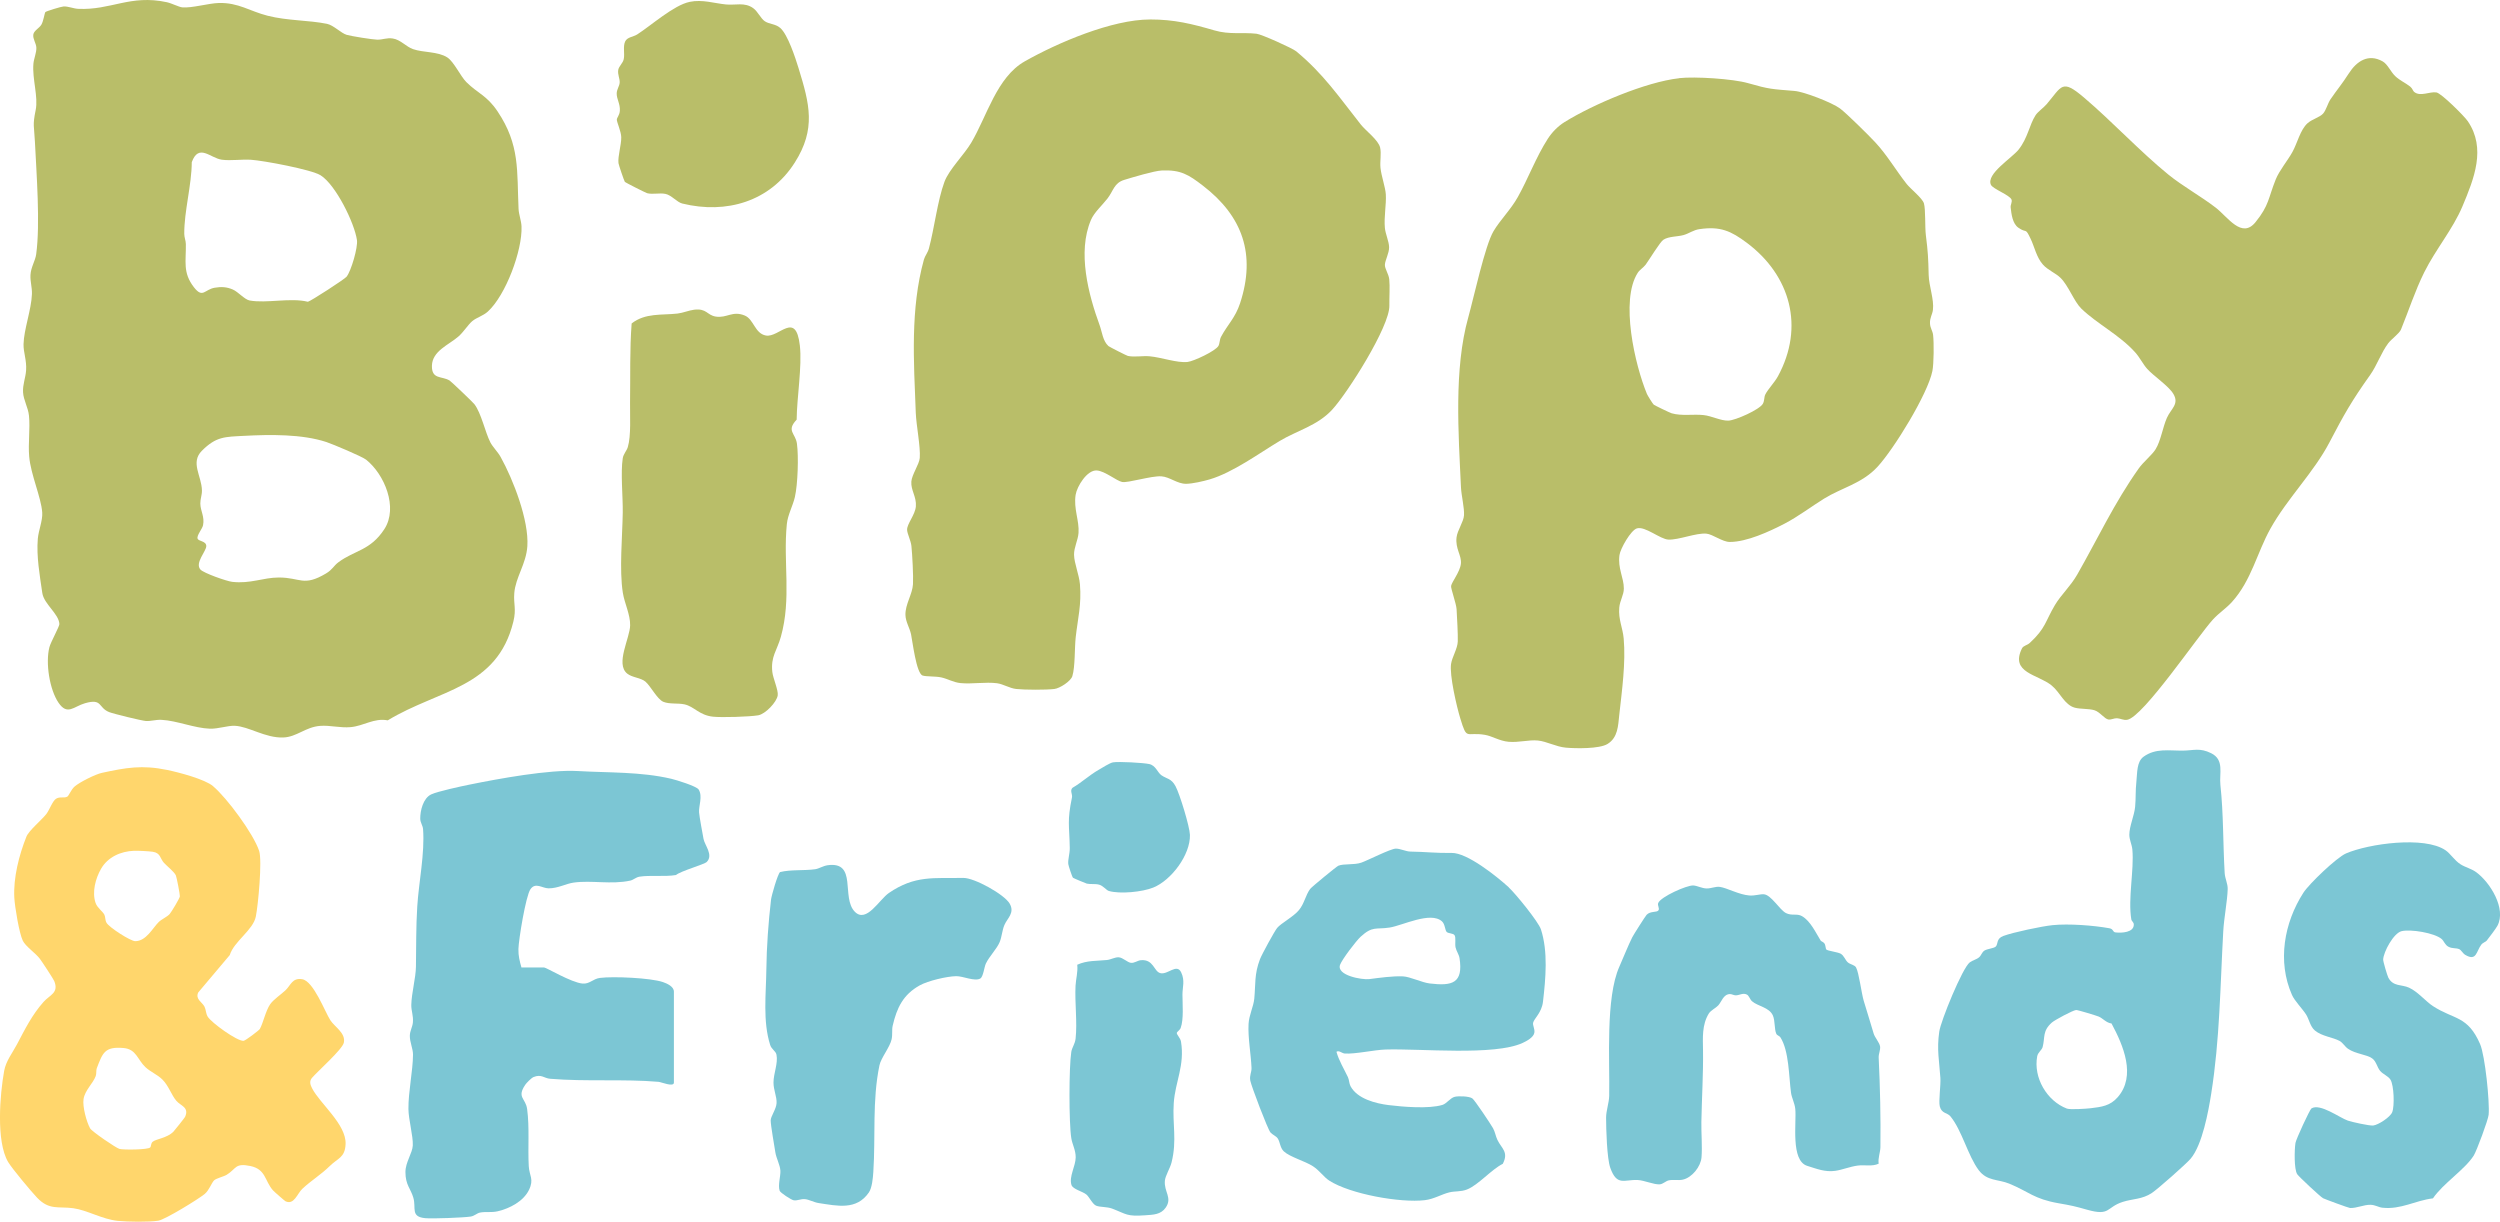
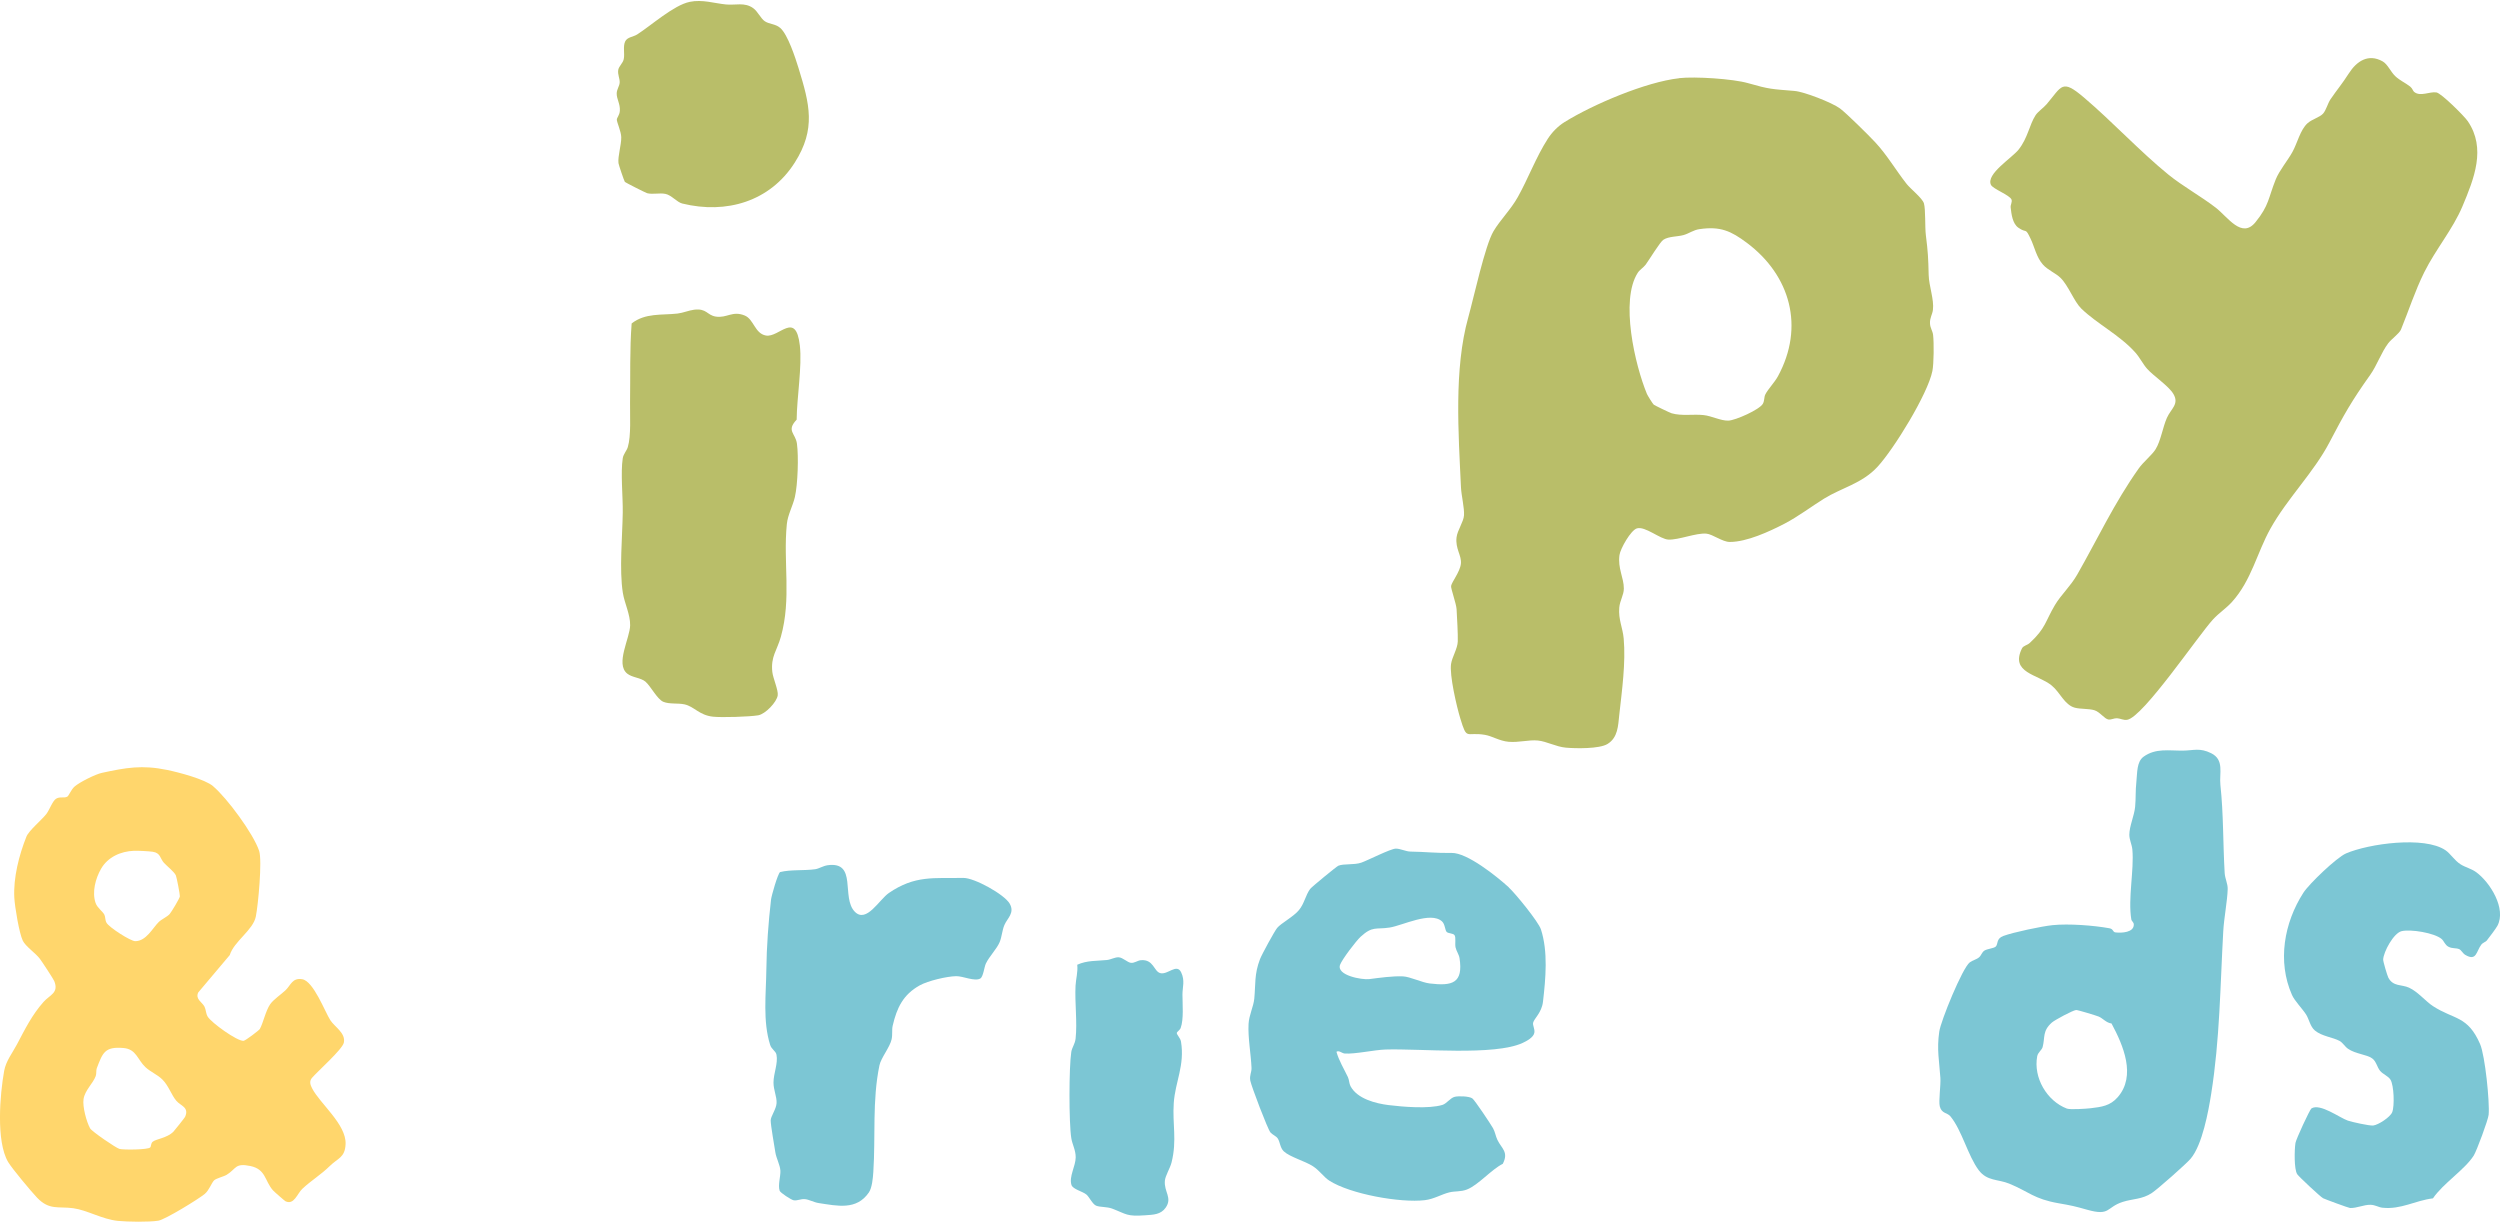
<svg xmlns="http://www.w3.org/2000/svg" id="Layer_1" data-name="Layer 1" viewBox="0 0 818.66 400.07">
  <defs>
    <style>
      .cls-1 {
        fill: #b9be69;
      }

      .cls-2 {
        fill: #ffd66c;
      }

      .cls-3 {
        fill: #7cc6d4;
      }
    </style>
  </defs>
-   <path class="cls-1" d="M14.86,3.96c.21-.29,5.25-1.82,5.97-1.85,1.47-.07,3.26.71,4.74.78,10.76.52,17.05-4.76,29.05-2.17,1.59.34,3.98,1.59,5.07,1.69,3.07.29,8.6-1.34,11.96-1.43,6.46-.17,10.13,2.69,15.98,4.17,6.5,1.66,13.42,1.43,19.43,2.65,2.15.43,4.6,3.05,6.47,3.61,1.46.43,8.46,1.55,9.99,1.58,1.84.04,3.1-.7,5.13-.38,2.54.4,4.29,2.66,6.61,3.48,3.32,1.17,8.13.72,11.21,2.71,2.21,1.44,4.3,6.16,6.28,8.12,3.73,3.7,6.67,4.32,10.16,9.52,7.43,11.07,6.32,19.49,6.9,31.98.08,1.81.9,3.88.97,5.75.31,7.82-5.18,22.55-11.05,27.87-1.56,1.41-3.67,1.94-5.06,3.1s-2.85,3.57-4.55,5.05c-3.13,2.74-8.58,4.72-8.68,9.59-.09,4.54,3.2,3.28,5.78,4.82.51.31,7.62,7.09,8.11,7.73,2.27,2.93,3.53,9.18,5.24,12.52.77,1.49,2.46,3.14,3.37,4.79,4.14,7.44,9.3,20.79,8.75,29.21-.38,5.84-3.89,10.23-4.28,15.4-.28,3.7.72,5.12-.3,9.3-5.36,21.88-24.36,22.15-41.14,32.34-4.48-.86-7.83,1.83-12.14,2.22-3.47.31-6.77-.67-10.01-.41-4.78.37-7.66,3.65-12.05,3.8-5.91.21-11.29-3.63-15.89-3.83-2.31-.1-5.46,1.04-8.14.95-5.01-.16-10.83-2.64-15.83-2.9-1.89-.1-3.58.49-5.13.38-1.45-.11-10.61-2.35-12.02-2.91-3.71-1.47-2.13-4.58-7.95-2.9-3.7,1.07-5.73,4.1-8.65-.18s-4.31-13-2.98-18.18c.42-1.64,3.3-6.82,3.27-7.57-.15-3.36-5.08-6.54-5.6-10.21-.82-5.68-1.95-11.94-1.47-17.71.23-2.75,1.64-6.02,1.45-8.64-.37-5.03-3.75-12.34-4.27-18.31-.38-4.35.36-9.12-.07-13.37-.26-2.66-1.8-5.1-1.94-7.67s.84-4.74,1-7.2c.22-3.25-.9-5.88-.84-8.53.1-4.81,2.58-11.34,2.75-16.46.07-2.22-.59-4.03-.48-6.22.14-2.57,1.58-4.62,1.87-6.78,1.37-9.98.09-26.44-.42-36.94-.25-5.08-.8-5.16.25-10.27.9-4.38-1.16-10.22-.74-15.14.14-1.7,1.03-3.65.97-5.28-.05-1.47-1.2-2.85-1-4.31.18-1.27,1.92-2.09,2.61-3.19.72-1.16,1.04-3.75,1.34-4.18ZM113.5,90.6c1.49-1.88,3.74-9.56,3.39-11.98-.81-5.62-6.96-18.13-11.91-21.22-3.04-1.9-18.72-4.81-22.76-5.08-3.05-.21-6.61.38-9.58-.02-3.76-.51-7.54-5.46-9.84.8-.04,7.57-2.51,16.1-2.46,23.49,0,1.13.5,2.19.52,3.33.1,5.66-1.09,9.34,2.65,14.15,2.91,3.74,3.44.73,6.8.15,2.15-.37,3.93-.27,5.91.58,1.78.77,3.89,3.3,5.52,3.6,5.55,1.02,13.32-1,19.08.42.83-.13,12.02-7.38,12.68-8.21ZM79.94,142.72c-6.31.34-9.14.18-13.83,4.89-3.85,3.87-.08,8.2.02,13,.03,1.52-.56,2.79-.53,4.29.04,2.48,1.46,4.26.89,7.1-.25,1.21-2.13,3.32-1.79,4.37.3.93,2.83.75,2.85,2.44s-3.84,5.56-1.91,7.7c1.05,1.16,8.58,3.81,10.38,4.02,6.03.7,10.12-1.42,15.31-1.42,7.09,0,8,3.1,15.44-1.33,2.14-1.28,2.49-2.51,4.03-3.65,5.32-3.98,10.46-3.79,15.06-10.86s.02-17.99-5.98-22.75c-1.32-1.05-10.9-5.07-12.96-5.76-8.02-2.65-18.54-2.49-26.96-2.04Z" />
  <path class="cls-1" d="M790.58,30.12c2.01,1.63,5.08-.22,7.27.15,1.63.28,9.15,7.77,10.27,9.43,6.05,8.91,2.06,18.78-1.75,27.85-3.15,7.5-8.8,14.14-12.5,21.58-3.02,6.07-5.12,12.63-7.63,18.77-.52,1.28-3.14,3.14-4.16,4.48-2.32,3.05-3.71,7.27-5.93,10.39-6.04,8.48-8.58,12.98-13.37,22.15-5.09,9.75-13.79,18.31-19.31,28.21-4.38,7.85-6.17,16.85-12.54,23.94-1.91,2.13-4.3,3.65-6.24,5.76-4.91,5.36-22.9,32.03-28.12,32.88-1.24.2-2.26-.47-3.35-.51-.98-.03-1.91.54-2.76.42-1.33-.19-2.8-2.5-4.64-3.05s-4.55-.33-6.38-.82c-3.42-.92-4.78-4.98-7.6-7.28-4.5-3.69-13.7-4.09-9.71-12.16.44-.89,1.71-.99,2.57-1.79,5.26-4.89,4.98-6.94,8.23-12.41,1.99-3.35,5.07-6.09,7.3-9.98,6.72-11.77,12.09-23.37,20.07-34.65,1.6-2.27,4.43-4.49,5.6-6.4,1.68-2.72,2.34-7.22,3.68-10.24s4.1-4.48,2.14-7.82c-1.55-2.64-6.48-5.85-8.63-8.27-1.33-1.49-2.38-3.67-3.83-5.29-5.09-5.73-12.61-9.44-17.73-14.43-2.35-2.3-4.17-7.46-6.77-10.03-1.57-1.55-4.19-2.57-5.75-4.33-2.16-2.43-2.74-5.72-4.04-8.44-1.87-3.94-1.18-1.67-4.02-3.66-1.93-1.35-2.28-4.42-2.53-6.64-.1-.89.59-1.8.27-2.6-.58-1.45-6.12-3.46-6.74-4.82-1.63-3.56,6.87-8.73,9.09-11.55,3.04-3.86,3.47-8.04,5.55-11.25.73-1.12,2.63-2.44,3.61-3.59,5.06-5.95,4.92-8.39,12.24-2.17,9.13,7.75,18.4,17.71,27.6,25.2,4.71,3.83,10.63,7.07,15.54,10.86,3.95,3.05,8.51,10.31,13.01,4.75s4.16-7.86,6.63-14.01c1.16-2.88,3.89-6.14,5.45-8.95,1.64-2.95,2.56-7.26,4.96-9.44,1.42-1.29,3.95-1.93,5.05-3.11,1.04-1.11,1.56-3.4,2.47-4.73,2.03-2.99,3.85-5.1,5.97-8.43,2.59-4.07,6.41-6.62,11.09-4,1.69.95,2.62,3.43,4.21,4.91,1.44,1.35,3.28,2.15,4.82,3.35.71.56.94,1.47,1.33,1.78Z" />
  <g>
    <path class="cls-1" d="M549.86,25.59c5.16-.58,17.61.21,22.57,1.64,7.1,2.05,7.83,1.93,15.21,2.55,3.21.27,12.32,3.83,14.9,5.74,2.1,1.56,9.42,8.8,11.51,11.05,3.91,4.19,6.84,9.27,10.32,13.68,1.25,1.58,5.16,4.66,5.65,6.35.58,2.02.29,7.72.63,10.41.69,5.48.79,7.45.92,13.01.09,3.68,1.83,8.04,1.39,11.49-.19,1.5-1.03,2.52-.96,4.36.05,1.56.85,2.41,1.02,3.82.3,2.47.25,9.42-.23,11.8-1.52,7.56-12.65,25.63-18.02,31.42-5.06,5.46-11.78,6.85-17.46,10.38-4.19,2.6-8.49,5.88-12.93,8.19-4.96,2.57-12.36,6-17.95,5.99-2.38,0-5.59-2.53-7.64-2.72-3.34-.31-9.04,2.09-12.43,1.95-2.75-.12-7.64-4.49-10.34-3.67-2.01.61-5.41,6.65-5.7,8.72-.61,4.36,1.45,7.47,1.43,11,0,2.07-1.31,3.95-1.5,6.22-.33,3.92,1.13,6.55,1.45,10.11.71,7.96-.57,17.03-1.44,24.95-.4,3.61-.41,7.47-3.85,9.59-2.66,1.64-10.42,1.5-13.65,1.21s-6.26-2.05-9.18-2.34-6.22.71-9.54.42c-3.08-.27-5.35-1.87-7.8-2.28-6.26-1.05-5.79,2.02-8.05-5.39-1.19-3.9-3.59-14.2-3.01-17.88.35-2.24,2.11-4.94,2.19-7.31s-.24-7.82-.39-10.55c-.1-1.82-1.93-6.81-1.8-7.61.22-1.35,2.96-4.65,3.22-7.34s-1.88-4.84-1.43-8.6c.27-2.28,2.31-5.09,2.44-7.19.16-2.39-.87-6.54-.99-9.12-.82-17.72-2.35-38.78,2.38-55.69,1.82-6.52,5.48-23.53,8.26-28.22,2.26-3.8,5.67-7.08,7.98-11.22,3.47-6.22,5.92-12.99,9.78-19.02,1.4-2.18,3.32-4.15,5.52-5.52,9.3-5.77,26.61-13.13,37.49-14.35ZM556.57,75.02c-2.08.3-3.45,1.44-5.25,1.95-2.05.58-4.82.38-6.62,1.54-1.11.72-4.58,6.49-5.79,8.13-.71.96-1.98,1.71-2.6,2.68-5.85,9.05-.9,30.26,3,39.68.21.51,1.9,3.24,2.24,3.52.31.25,5.27,2.65,5.83,2.81,3.28.96,7.1.24,10.45.59,2.65.27,5.67,1.9,8.15,1.82,2.28-.07,10.23-3.59,11.3-5.53.57-1.03.35-2.15.8-3.04.89-1.77,3.05-3.95,4.13-5.95,8.78-16.15,4.12-33.01-10.2-43.72-5.19-3.88-8.68-5.45-15.44-4.47Z" />
    <g>
-       <path class="cls-1" d="M376.6,6.37c7.95,0,13.75,1.45,21.1,3.59,4.95,1.44,9.11.56,13.79,1.09,1.63.19,11.7,4.71,12.97,5.75,8.92,7.36,14.16,15.13,21.15,23.97,1.65,2.09,5.78,5.08,6.34,7.58.44,1.98-.11,4.53.11,6.61.29,2.79,1.61,6.35,1.75,8.72.19,3.28-.65,7.4-.31,10.97.19,1.99,1.35,4.42,1.38,6.29.04,1.98-1.31,4.24-1.38,5.76-.05,1.3,1.24,3.01,1.43,4.75.25,2.33-.01,6,.04,8.64.14,6.82-13.76,28.7-18.75,34.09-4.85,5.24-11.54,6.84-17.15,10.21-6.78,4.06-15.3,10.33-22.93,12.59-2.11.62-5.59,1.42-7.71,1.45-2.92.04-5.38-2.27-8.12-2.45-3.31-.21-11.01,2.24-12.87,1.85s-5.62-3.59-8.28-3.77c-3.16-.22-6.49,5.19-6.93,7.98-.71,4.55,1.23,8.43.95,12.47-.16,2.35-1.52,4.79-1.47,7.16.05,2.75,1.67,6.56,1.93,9.63.55,6.73-.68,11.13-1.38,17.32-.4,3.58-.16,9.76-1.11,12.81-.51,1.64-4.09,3.98-5.89,4.19-2.77.33-9.69.3-12.49,0-2.17-.24-4.24-1.61-6.28-1.88-3.73-.49-8.17.33-11.95-.05-2.38-.24-4.2-1.4-6.3-1.86-1.92-.42-4.89-.22-6.11-.61-2.08-.67-3.32-11.27-3.79-13.49-.44-2.09-1.79-4.13-1.84-6.35-.09-3.49,2.28-6.76,2.47-10.07.15-2.78-.22-9.62-.51-12.49-.18-1.8-1.37-3.99-1.42-5.33-.07-1.89,2.64-4.91,2.87-7.63.27-3.18-1.68-5.28-1.48-8.15.16-2.27,2.6-5.68,2.76-7.75.28-3.66-1.15-10.66-1.31-14.8-.65-16.83-1.82-33.95,2.67-50.17.33-1.18,1.27-2.25,1.64-3.64,1.77-6.58,2.83-15.73,5.08-21.8,1.49-4.03,6.39-8.8,8.78-12.82,5.15-8.68,8.34-21.44,17.52-26.64,10.78-6.1,28.58-13.72,41.05-13.71ZM380.44,55.83c-2.48.11-9.56,2.24-12.31,3.08-3.33,1.02-3.52,3.58-5.45,6.07-1.72,2.23-4.38,4.57-5.43,7.05-4.5,10.55-.85,24.36,2.87,34.56.76,2.09,1.01,5.08,2.86,6.74.27.24,6,3.16,6.37,3.23,2.16.45,4.83-.09,7.09.11,3.92.35,9.02,2.24,12.43,1.86,2.01-.22,9.16-3.58,10.11-5.24.46-.8.37-2.06.86-2.98,2.12-3.99,4.68-6.23,6.25-11.03,5.22-15.94.85-28.47-12.19-38.49-4.68-3.6-7.25-5.23-13.48-4.96Z" />
      <g>
        <path class="cls-1" d="M227.29,101.42c4.17-.51,4.19,1.79,7.11,2.25,3.64.57,5.42-2.01,9.47-.35,3,1.23,3.27,5.87,6.93,6.55,4.32.79,9.79-8.26,11.12,3.25.78,6.83-.99,17.21-1.04,24.3-3.49,3.68-.38,4.42.09,7.85.58,4.24.28,13.31-.67,17.48-.67,2.92-2.33,5.8-2.64,8.88-1.24,12.55,1.57,24.35-1.96,36.92-1.27,4.51-3.35,6.43-2.79,11.51.23,2.05,2,5.96,1.77,7.62-.3,2.25-4.07,6.17-6.41,6.56-2.86.48-11.87.76-14.79.45-4.59-.5-6.11-3.35-9.39-4.05-2.11-.45-4.85,0-6.86-.82s-4.16-5.16-5.87-6.61c-1.56-1.32-4.35-1.31-5.99-2.65-3.91-3.2.92-11.57.98-15.82.05-3.53-1.85-7.21-2.39-10.61-1.2-7.57-.14-18.47-.03-26.33.07-5.18-.74-12.99,0-17.75.22-1.37,1.27-2.4,1.65-3.63,1.13-3.72.68-10.41.74-14.62.13-8.66-.13-17.26.52-25.88,4.47-3.51,9.89-2.66,15-3.24,1.81-.21,3.77-1.05,5.46-1.26Z" />
        <path class="cls-1" d="M225.83.61c4.21-.86,8.03.47,11.9.85,3.16.31,6.06-.81,8.89,1.19,1.53,1.08,2.5,3.44,3.84,4.32,1.5.99,3.45.81,5.03,2.17,2.49,2.14,4.98,9.85,6.01,13.19,3.61,11.73,5.79,19.87-1.26,30.94-8.09,12.71-22.39,16.93-36.82,13.38-1.73-.43-3.54-2.75-5.49-3.15s-4.17.24-6.01-.23c-.4-.1-7.04-3.42-7.31-3.73-.21-.25-2.03-5.61-2.08-6.12-.25-2.3.96-5.96.91-8.51-.04-1.88-1.48-4.91-1.45-5.76.02-.62.89-1.43.99-2.86.16-2.3-1.1-3.88-1.03-5.77.05-1.27.89-2.33.97-3.43.1-1.4-.73-2.66-.46-4.23.2-1.15,1.53-2.19,1.8-3.5.38-1.85-.32-4.09.46-5.78.67-1.45,2.63-1.47,3.94-2.3,4.52-2.89,11.98-9.6,17.18-10.66Z" />
      </g>
    </g>
  </g>
  <g>
    <g>
-       <path class="cls-3" d="M596.21,308.02c.15.24.88.43,1.22.92.43.6.35,1.72.64,2.01.42.42,3.72.82,4.66,1.34,1.15.63,1.5,2.12,2.4,2.88.8.68,2.21.79,2.67,1.65.96,1.78,1.74,8.33,2.51,10.93,1.06,3.58,2.2,7.08,3.24,10.68.37,1.28,1.9,2.99,2.1,4.19s-.51,2.41-.45,3.72c.47,9.7.69,19.65.57,29.28-.02,1.69-.84,3.6-.58,5.45-2.15,1-4.56.31-6.83.61-2.59.34-5.04,1.4-7.39,1.73-3.35.47-6.06-.67-9.16-1.63-5.52-1.71-3.47-14.2-3.92-18.64-.19-1.9-1.17-3.62-1.4-5.32-.72-5.32-.62-13.68-3.48-18.14-.33-.51-1.08-.59-1.34-1.16-.67-1.47-.36-4.25-1.11-5.97-1.18-2.71-4.96-3.02-6.84-4.68-.65-.57-1-1.85-1.67-2.18-1.3-.65-2.35.21-3.6.25-.66.02-1.35-.43-1.94-.42-2.2.05-2.71,2.5-3.86,3.73-.82.88-2.43,1.59-3.09,2.67-2.26,3.68-1.94,7.97-1.88,11.99.11,7.85-.4,15.63-.54,23.55-.06,3.48.33,8.08.05,11.51-.25,3.06-3.1,6.65-6.13,7.32-1.52.33-3.05-.08-4.57.23-1.03.21-1.9,1.24-3.01,1.31-1.85.13-5.1-1.33-7.2-1.42-4.42-.2-6.77,2.12-8.96-3.97-1.11-3.09-1.37-12.73-1.38-16.42,0-2.28.98-4.93,1.02-7.18.22-11.53-1.24-32.03,3.32-42.28,1.27-2.86,2.97-7.14,4.25-9.67.41-.81,4.25-6.86,4.68-7.32,1.22-1.29,3.33-.71,3.86-1.44.49-.66-.39-1.6-.06-2.42.82-2.05,9.38-5.86,11.47-5.75,1.34.07,2.79.95,4.39.98,1.5.02,2.88-.69,4.27-.52,2.3.29,6.3,2.56,9.7,2.82,1.9.14,3.44-.48,4.72-.4,2.44.15,5.16,5.07,7.28,6.16,1.92.98,3.59.05,5.24,1,2.82,1.61,4.59,5.56,6.14,8.03Z" />
      <g>
        <path class="cls-3" d="M653.53,309.99c.85-.88.1-2.61,2.5-3.5,3.22-1.2,12.66-3.19,16.14-3.54,5.28-.53,13.35.08,18.58,1.02,1.36.24,1.05,1.25,1.98,1.36,1.95.24,6.15.08,6.01-2.68-.03-.63-.73-1.07-.8-1.51-1.16-6.87.95-16.24.33-22.96-.15-1.64-.98-3.14-.99-4.8-.01-2.8,1.63-6.3,1.9-9.18s.07-5.14.41-8.23c.32-2.89.05-6.52,2.37-8.19,3.98-2.85,8.27-1.93,12.9-1.98,3.49-.04,5.47-1,9.2.84,4.4,2.17,2.63,6.57,3.04,10.4,1.03,9.5.83,19.05,1.4,28.84.11,1.83,1.04,3.54.99,5.24-.1,3.88-1.21,9.38-1.46,13.93-1,17.94-1.11,35.3-3.95,53.17-.92,5.8-2.9,16.63-6.68,21.16-1.43,1.72-10.78,9.97-12.73,11.27-3.21,2.14-6.25,1.87-9.55,2.93-5.49,1.77-4.02,4.72-11.64,2.57-4.09-1.16-5.15-1.39-9.39-2.13-8.06-1.4-9.72-3.79-16.14-6.42-3.67-1.5-7.25-.77-9.99-4.41-3.53-4.69-5.47-13-9.26-17.62-1.03-1.26-2.87-.85-3.49-3.27-.43-1.7.35-6.85.2-9.27-.36-5.56-1.23-9.29-.37-15.22.51-3.53,7.57-20.83,9.98-22.66.92-.7,2.21-.92,3.1-1.7.67-.58.86-1.6,1.69-2.15.91-.6,3.14-.74,3.71-1.33ZM691.46,335.16c-1.78-.23-2.83-1.69-4.21-2.27-.75-.32-6.93-2.2-7.4-2.15-1.08.11-6.99,3.27-7.94,4.11-3.16,2.81-2.18,4.85-3.02,8.02-.27,1.01-1.55,1.75-1.78,3.02-1.3,6.99,3.14,14.62,9.71,17.13,1.08.41,6.29.06,7.78-.11,3.59-.43,6.41-.78,8.87-3.61,6.12-7,1.83-16.99-2.01-24.12Z" />
        <path class="cls-3" d="M814.3,308.03c-.31.4-1.25.63-1.78,1.33-1.66,2.18-1.5,5.53-5.23,3.33-.79-.46-1.34-1.59-1.97-1.87-1.07-.47-2.22-.11-3.53-.79-1.16-.59-1.46-1.88-2.25-2.55-2.39-2-10.04-3.25-13.06-2.57-2.65.6-5.96,6.79-6.08,9.3-.03.65,1.35,5.27,1.69,5.93,1.58,3.01,4.38,2.18,6.79,3.29,2.96,1.37,5.48,4.53,7.86,6.06,6.92,4.47,11.36,3.08,15.41,12.43,1.62,3.75,3.18,18.99,2.79,23.13-.16,1.69-3.93,11.86-4.88,13.36-2.94,4.63-10.09,9.16-13.35,14.01-5.96.74-10.39,3.71-16.54,3.07-1.28-.13-2.33-.92-3.88-.96-2.24-.06-4.54,1.14-6.73,1.05-.47-.02-8.25-2.89-8.84-3.2-.86-.45-7.92-7.05-8.46-7.86-1.07-1.62-.92-8.06-.58-10.23.2-1.27,4.71-10.99,5.24-11.32,2.84-1.77,9.21,3.07,11.93,4,1.35.46,7.08,1.73,8.27,1.6,1.72-.2,5.59-2.74,6.24-4.35.81-2,.59-8.83-.58-10.69-.73-1.16-2.48-1.77-3.38-2.86-1-1.21-1.25-3.13-2.62-4.1-1.81-1.29-5.39-1.4-7.9-3.14-.99-.68-1.72-1.99-2.73-2.55-2.2-1.21-5.82-1.51-8.1-3.42-1.55-1.29-1.91-3.72-2.9-5.26-1.29-1.99-3.75-4.43-4.62-6.42-4.83-10.94-2.57-23.59,3.73-33.41,1.91-2.97,10.93-11.59,13.98-12.9,7.43-3.2,25.63-5.74,32.54-1.06,1.68,1.13,2.96,3.36,4.97,4.63,1.6,1.01,3.49,1.39,5.11,2.57,4.57,3.33,9.92,11.96,6.97,17.53-.55,1.03-2.68,3.8-3.52,4.88Z" />
      </g>
    </g>
    <g>
      <path class="cls-2" d="M69.79,257.47c4.56,3.85,13.21,15.56,15.07,21.17,1.05,3.15-.32,17.7-1.09,21.52-.89,4.42-7.17,8.12-8.53,12.59l-10.33,12.25c-1.03,2.21,1.33,3.18,2.06,4.65.51,1.02.4,2.19,1.05,3.27,1.17,1.96,9.69,8.11,11.75,7.91.63-.06,5.07-3.45,5.3-3.85,1.15-2.03,1.88-5.91,3.4-8.12,1.06-1.54,3.52-3.17,5.02-4.58,1.72-1.62,2.2-4.17,5.48-3.62,3.7.62,7.44,10.68,9.19,13.4,1.43,2.23,5.1,4.22,4.44,7.37-.47,2.22-8.63,9.4-10.5,11.61-.86,1.11-.48,2.19.09,3.32,2.53,4.99,11.25,11.81,10.98,18.28-.18,4.44-2.51,4.58-5.12,7.14-2.99,2.94-6.15,4.79-9.05,7.52-1.7,1.61-2.69,5.39-5.51,4.07-.25-.12-3.75-3.17-4.1-3.58-2.75-3.13-2.29-6.89-7.39-7.96s-4.52.86-7.75,2.86c-1,.62-3.45,1.15-4.15,1.85-.85.86-1.6,3.21-3.03,4.41-1.98,1.67-13.03,8.44-15.22,8.78-3.08.49-10.07.38-13.27.06-5.07-.51-10.08-3.53-14.58-4.14-4.98-.67-7.85.75-11.88-3.48-1.9-2-8.19-9.52-9.46-11.66-4-6.76-2.67-22.2-1.3-29.82.59-3.27,2.71-5.88,4.22-8.74,2.59-4.9,4.92-9.64,8.69-13.87,2.05-2.31,5.08-2.92,3.49-6.83-.27-.67-4.05-6.43-4.71-7.29-1.41-1.87-4.68-4.04-5.59-5.93-1.19-2.47-2.61-11.12-2.77-14.03-.36-6.58,1.56-14.01,3.96-20.03.79-1.98,5.06-5.53,6.51-7.39,1.01-1.3,2.05-4.3,3.18-5.01,1.27-.8,2.58-.14,3.65-.67.59-.29,1.25-2.3,2.43-3.33,1.65-1.45,6.83-4.03,8.95-4.49,7.92-1.71,13.14-2.65,21.37-.95,3.8.78,12.35,3.03,15.07,5.33ZM43.89,278.6c-4.36.16-8.6,2.06-10.8,5.9-1.82,3.18-3.02,7.65-1.78,11.21.55,1.59,2.39,2.81,2.88,3.84.38.81.17,1.7.71,2.65.87,1.51,7.86,6,9.39,6,3.6-.01,5.69-4.3,7.68-6.26.94-.93,2.75-1.68,3.6-2.64.54-.61,3.29-5.15,3.33-5.79s-1.03-6.17-1.3-6.82c-.5-1.19-2.95-3.07-3.96-4.2-1.26-1.41-1.01-3.17-3.63-3.57-1.27-.19-4.81-.37-6.13-.32ZM49.2,375.73c.31-.31.17-1.31.79-1.84,1.1-.94,4.67-1.18,6.79-3.3.35-.35,3.68-4.55,3.81-4.83,1.47-3.18-1.43-3.61-2.85-5.29-1.59-1.87-2.52-4.93-4.56-6.96-1.64-1.63-3.88-2.48-5.55-4.05-2.64-2.47-2.97-5.9-7.16-6.27-6.2-.55-6.84,1.57-8.78,6.63-.26.69-.05,1.71-.34,2.54-.87,2.4-3.52,4.62-3.99,7.53-.39,2.44.95,7.44,2.14,9.6.56,1.02,8.48,6.43,9.62,6.74,1.32.35,9.32.29,10.08-.49Z" />
      <g>
-         <path class="cls-3" d="M170.76,316.82h7.44c.68,0,8.87,4.92,12.54,5.26,2.34.22,3.4-1.55,5.74-1.85,4.32-.56,16.63-.01,20.62,1.37,1.37.47,3.58,1.46,3.58,3.14v29.76c0,1.6-4.11-.16-5.04-.24-11.3-.98-23.77-.02-35.49-1-2-.17-2.86-1.62-5.44-.56-.7.29-2.28,1.88-2.73,2.55-2.81,4.19.16,4.33.64,7.93.81,6.01.2,12.63.53,18.67.17,3.17,1.78,4.27.09,7.78-1.82,3.77-6.33,6.1-10.26,7.02-2.12.49-3.94.05-5.81.43-1.01.21-1.82,1.11-3.02,1.3-2.28.36-12.52.75-14.88.53-4.92-.46-2.93-3.29-3.9-6.66-.87-3.03-2.61-4.2-2.6-8.48,0-3.15,2.3-6.19,2.41-8.68.14-3.08-1.4-8.46-1.43-11.95-.05-5.6,1.46-12.45,1.5-17.77.01-1.99-1.09-4.13-1.04-6.24.04-1.61.86-2.79,1-4.32.21-2.17-.57-3.85-.52-5.76.09-3.91,1.46-8.77,1.52-12.48.1-6.47.01-13.13.43-19.71.51-8.1,2.51-17.41,1.9-25.38-.09-1.13-.91-2.13-.92-3.39-.03-2.66.97-6.72,3.58-7.95,2.09-.99,9.92-2.68,12.62-3.22,9.47-1.92,26.04-4.98,35.4-4.43,10.16.59,20.58.19,30.59,2.53,1.63.38,8.28,2.42,8.97,3.51,1.41,2.21-.03,5.43.15,7.52.14,1.6,1.1,6.74,1.45,8.64.39,2.13,3.29,5.27,1.08,7.55-.82.85-8.48,2.95-10.1,4.3-3.64.62-8.52-.01-11.94.54-1.19.19-1.97,1.06-3.03,1.29-6.21,1.35-12.64-.18-18.55.65-2.5.35-5.15,1.9-8.2,1.88-2.1-.02-4.28-2.1-5.94.3-1.52,2.19-3.86,16.48-3.93,19.6-.05,2.21.41,3.95.99,6.02Z" />
        <path class="cls-3" d="M270.97,283.34c9.94-1.4,4.35,10.6,8.98,15.25,3.79,3.8,7.95-3.99,11.14-6.18,8.55-5.85,14.73-4.75,24.4-4.92,3.52-.06,13.39,5.37,15.14,8.41s-.77,4.78-1.71,6.98c-.77,1.78-.84,3.88-1.57,5.63-.95,2.26-3.36,4.62-4.51,7.01-.55,1.15-.84,4.31-1.82,4.9-1.8,1.08-5.69-.81-7.93-.76-3.07.06-9.2,1.51-11.91,3.01-5.42,3.02-7.49,7.31-8.86,13.22-.32,1.4,0,2.86-.35,4.45-.56,2.59-3.47,6.06-3.98,8.5-2.4,11.57-1.24,23.2-2.01,34.95-.13,1.98-.41,5.17-1.46,6.7-4.06,5.91-10.32,4.38-16.43,3.47-1.5-.22-3.21-1.18-4.51-1.29-1.38-.12-2.45.57-3.66.38-.81-.12-4.38-2.46-4.61-3.12-.62-1.81.34-4.81.24-6.57-.11-1.86-1.37-4.17-1.64-5.94-.34-2.19-1.53-8.86-1.54-10.51-.01-1.34,1.82-3.67,1.93-5.71s-1.01-4.26-1.01-6.71c0-2.97,1.54-6.28.98-9.11-.24-1.23-1.6-1.72-2.07-3.2-2.46-7.76-1.34-16.68-1.25-24.67.08-7.46.68-15.54,1.53-22.9.15-1.32,2.2-8.46,2.96-9.04,3.52-.88,7.89-.41,11.54-.94,1.21-.18,2.53-1.08,3.99-1.29Z" />
      </g>
    </g>
    <g>
      <path class="cls-3" d="M494.08,290.62c2.17,1.97,9.7,11.22,10.52,13.72,2.37,7.3,1.55,16.11.67,23.7-.41,3.58-2.93,5.52-3.23,6.87-.19.85.6,2.03.41,3.24-.23,1.55-2.55,2.78-3.86,3.38-9.3,4.27-33.44,1.79-44.89,2.15-3.71.12-10.01,1.55-13.36,1.31-.9-.06-1.93-1.17-2.7-.56.81,2.91,2.45,5.55,3.74,8.26.44.92.4,2.11.86,2.98,2.19,4.16,8.28,5.69,12.51,6.21,4.72.58,13.11,1.29,17.58-.06,1.43-.43,2.57-2.31,4.06-2.66,1.27-.3,4.71-.21,5.75.53.8.57,6,8.39,6.78,9.77.68,1.21.84,2.61,1.44,3.84,1.38,2.85,3.75,3.91,1.75,7.81-3.75,1.86-8.03,6.97-11.75,8.41-2.04.79-3.89.47-5.78.94-2.56.63-4.99,2.19-8.01,2.55-7.98.95-24.43-1.99-31.28-6.4-1.79-1.15-3.17-3.3-5.36-4.72-2.61-1.69-7.56-3.02-9.53-4.87-1.23-1.15-1.21-3.09-2-4.24-.55-.79-1.68-1.17-2.37-1.95-.9-1.02-6.27-15.18-6.6-16.95s.46-2.74.4-4.18c-.18-4.47-1.22-9.97-.97-14.42.16-2.86,1.62-5.67,1.87-8.22.47-4.8-.04-7.98,1.88-12.99.57-1.49,4.73-9.14,5.62-10.22,1.26-1.53,5.33-3.64,7.13-5.83s2.12-4.79,3.65-6.91c.47-.65,8.67-7.37,9.23-7.61,1.8-.76,5.16-.18,7.57-1.03,2.15-.76,9.53-4.54,11.26-4.58,1.44-.03,3.3.95,4.82.97,4.63.06,8.86.55,13.44.44,5.11-.12,14.8,7.68,18.76,11.28ZM473.75,305.19c-.6-.59-.51-2.54-1.56-3.48-3.73-3.35-12.91,1.37-17.14,2.03-4.48.7-5.54-.61-9.48,3-1.51,1.38-6.04,7.36-6.73,9.15-1.35,3.5,7.16,5.04,9.57,4.73,3.25-.42,7.71-1.05,11.04-.89,2.3.11,6.15,2.01,8.73,2.32,7.37.88,11.04-.04,9.76-8.32-.18-1.16-1.03-2.26-1.3-3.5-.26-1.18.19-3.22-.33-3.99-.44-.66-2.03-.53-2.56-1.05Z" />
      <g>
        <path class="cls-3" d="M352.75,315.92c3.23-1.47,6.41-1.21,9.73-1.55,1.26-.13,2.68-.97,3.86-.89,1.36.09,2.81,1.66,3.97,1.81s2.16-.76,3.3-.86c4.15-.35,4.21,3.62,6.29,4.22,2.47.72,5.43-3.34,6.9-.21,1.28,2.73.41,4.77.41,7.23,0,3.17.46,8.06-.58,10.94-.27.74-1.2,1.22-1.27,1.63-.1.53,1.18,1.67,1.37,2.84,1.29,7.82-1.9,13.15-2.37,20.14s1.1,12.17-.72,19.44c-.49,1.95-2.04,4.31-2.19,6-.32,3.69,2.56,5.58.23,8.85-1.61,2.24-3.99,2.26-6.66,2.45-6.11.44-6.01-.34-10.82-2.18-1.77-.67-3.95-.42-5.27-.97-1.16-.49-2.23-2.82-3.12-3.6-1.23-1.08-4.51-1.74-4.95-3.2-.85-2.76,1.37-6.12,1.39-9.03,0-2.41-1.1-4.15-1.44-6.28-.8-5.04-.78-23.24,0-28.25.22-1.42,1.22-2.59,1.41-4.35.59-5.33-.3-11.78-.02-17.3.11-2.21.82-4.52.56-6.88Z" />
-         <path class="cls-3" d="M351.36,287.42c-.26-.23-1.49-3.93-1.54-4.5-.14-1.57.52-3.38.49-5.24-.13-7.52-.9-8.7.72-16.53.23-1.09-.77-2.22.17-3.17,2.99-1.73,5.53-4.15,8.54-5.87,1.12-.64,3.69-2.3,4.73-2.47,1.9-.31,9.95.13,11.87.56,2.16.48,2.68,2.77,4,3.68,1.76,1.22,3.2.97,4.6,3.56s4.65,13.29,4.72,15.96c.17,6.53-6.11,14.87-12.02,17.25-3.61,1.45-10.87,2.17-14.53,1.11-.83-.24-1.85-1.72-3.21-2.07s-2.68-.06-3.99-.33c-.31-.06-4.36-1.77-4.55-1.93Z" />
      </g>
    </g>
  </g>
</svg>